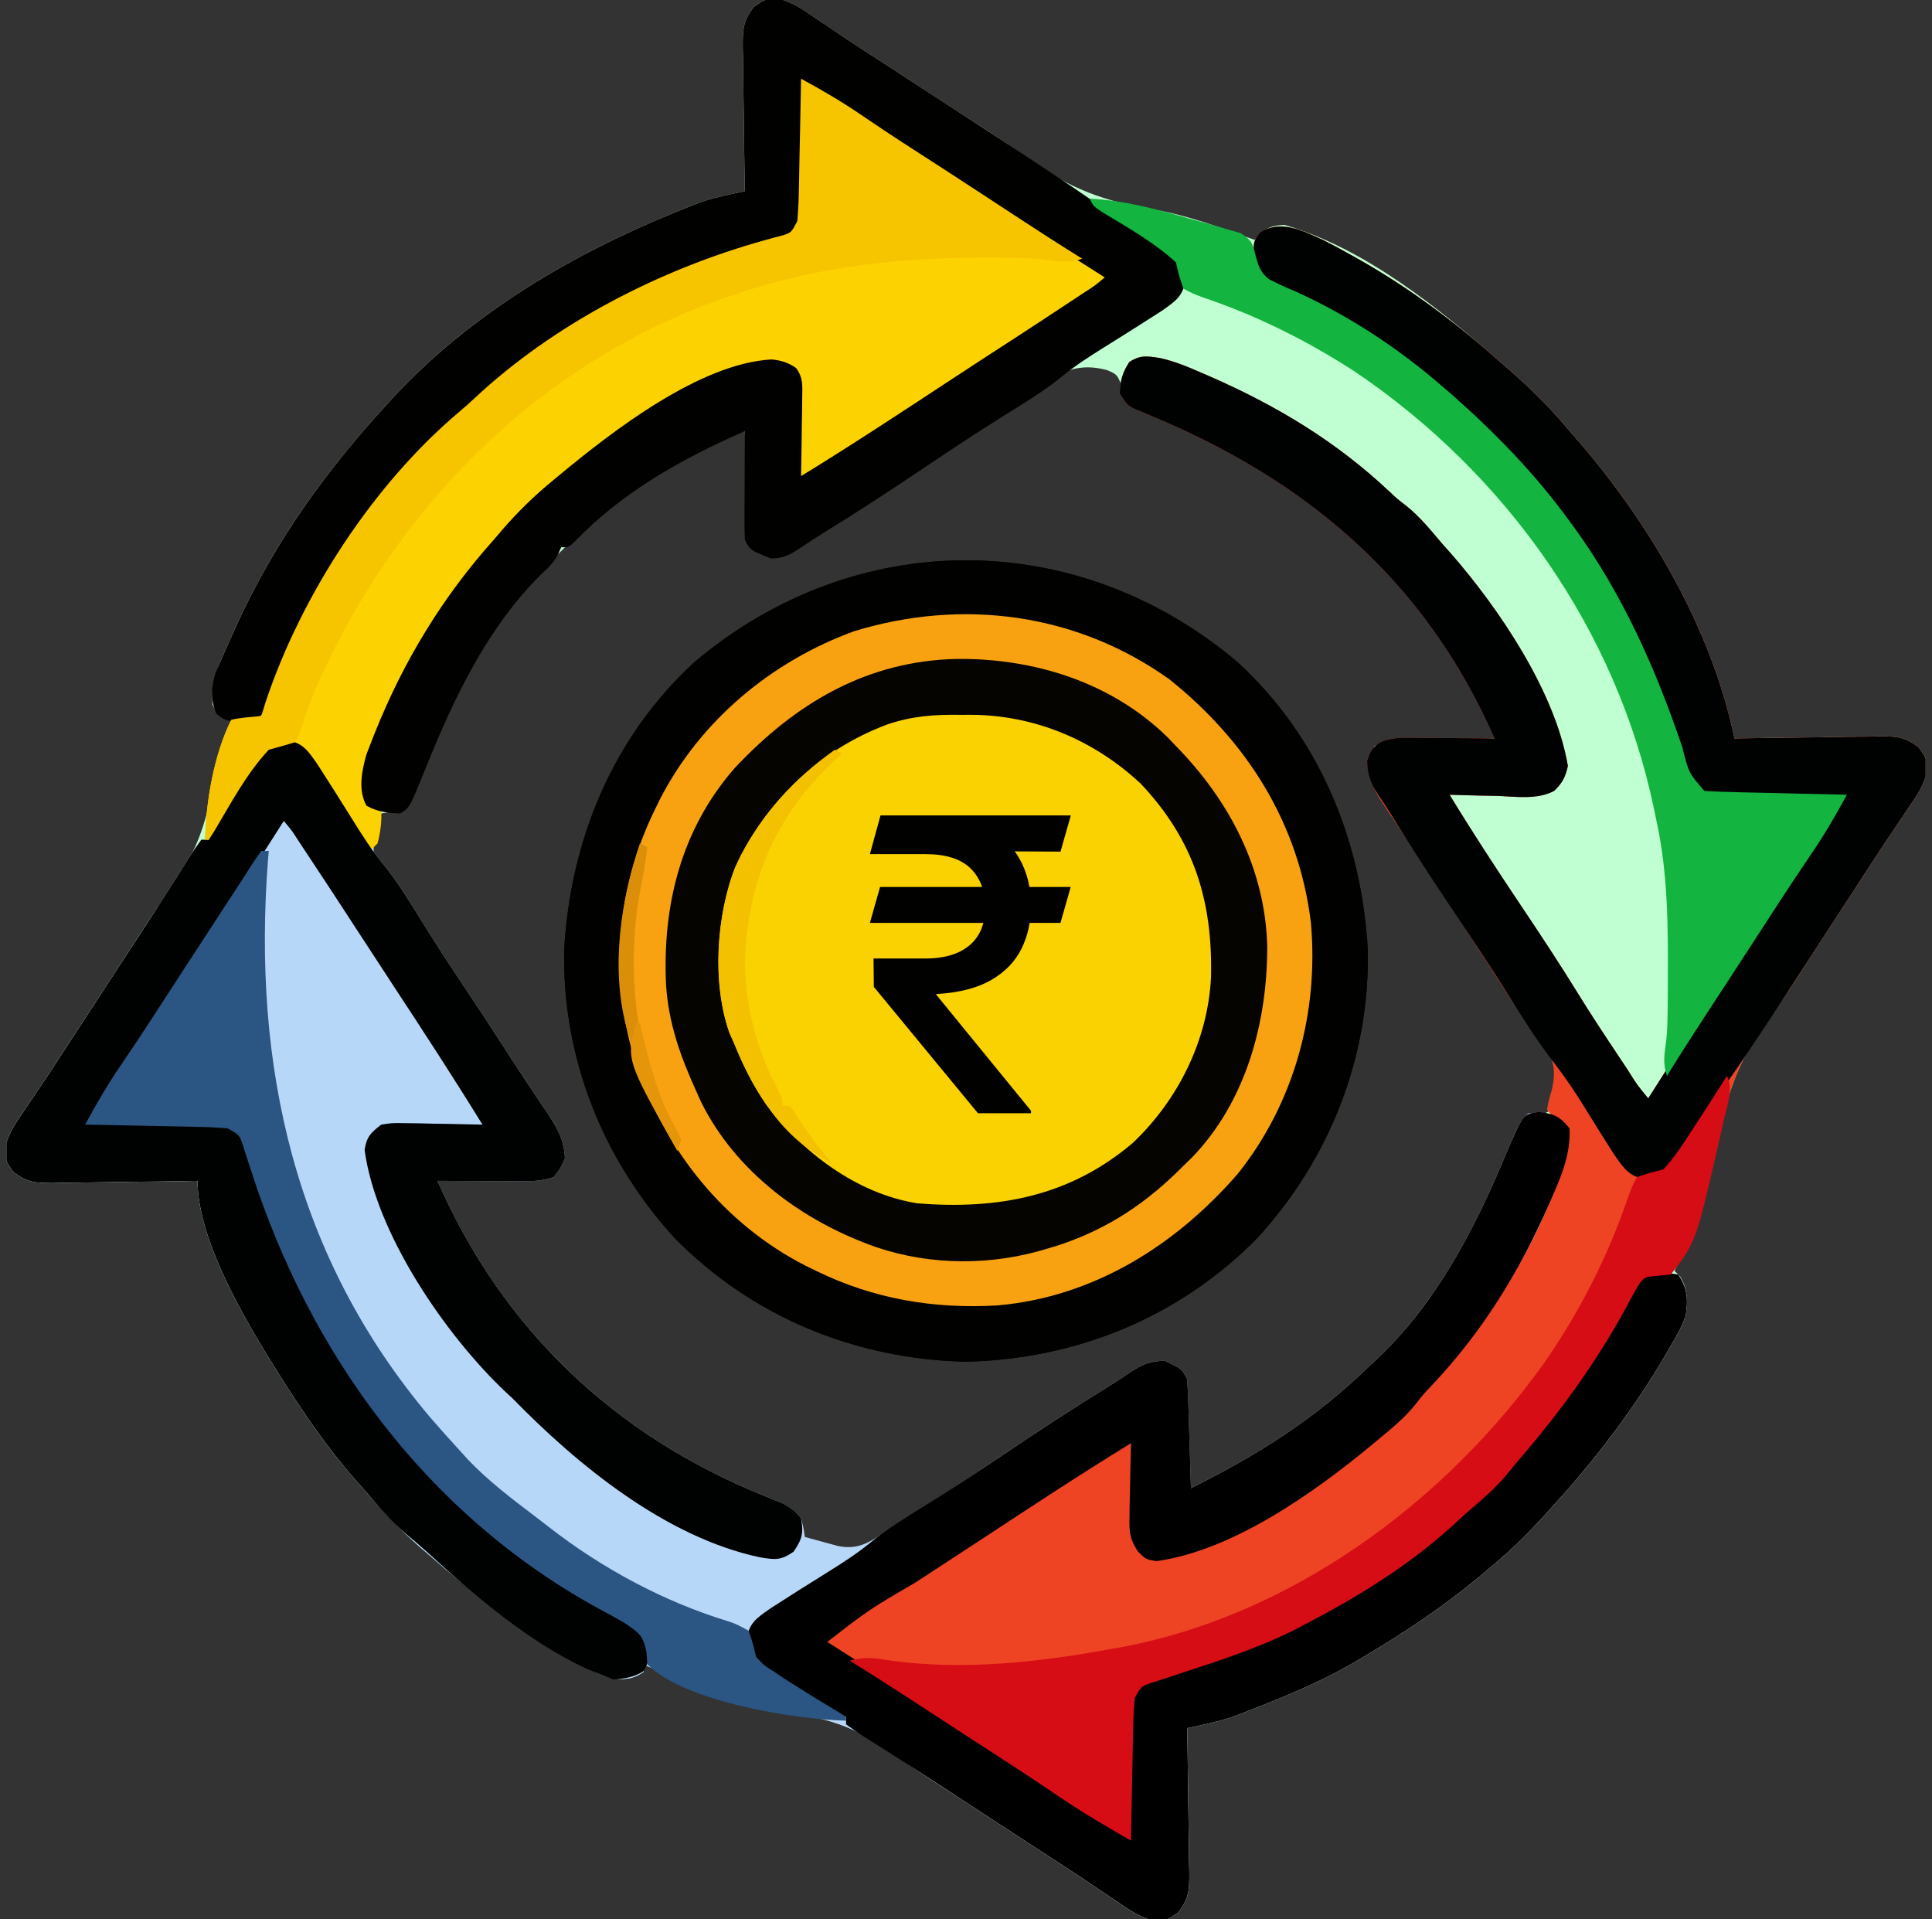
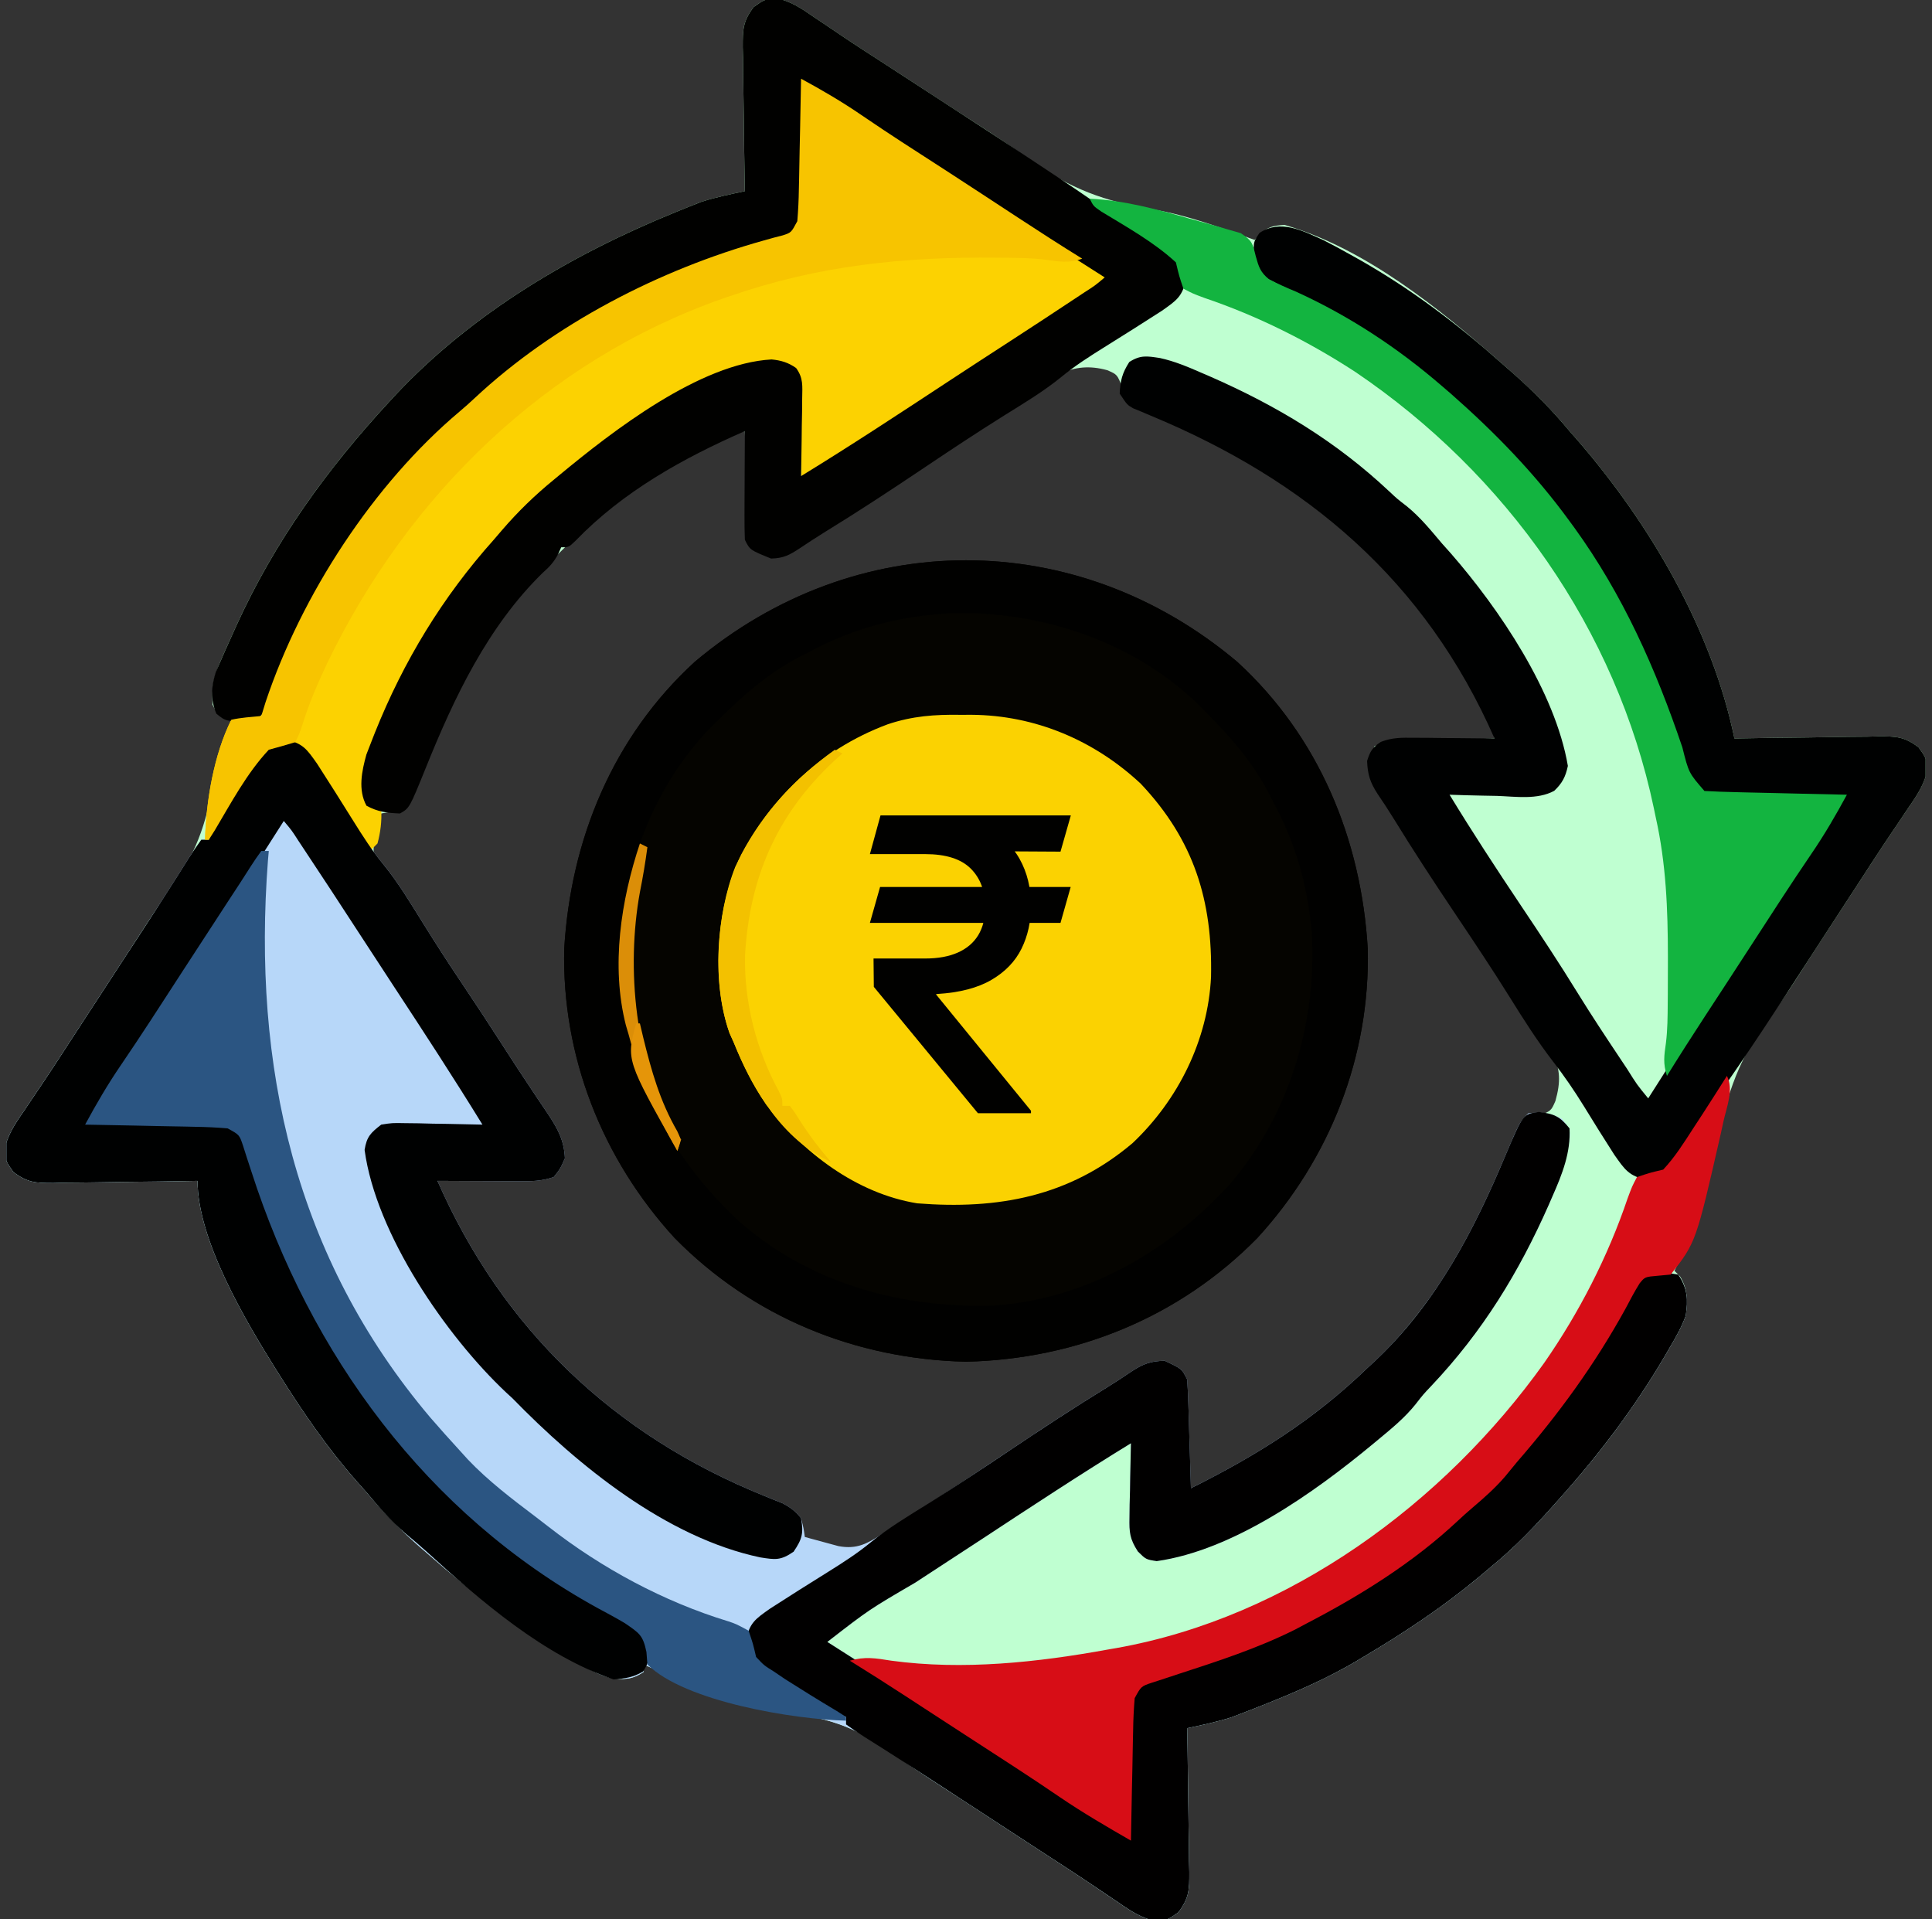
<svg xmlns="http://www.w3.org/2000/svg" width="151" height="150" viewBox="0 0 151 150" fill="none">
  <rect x="0" y="0" width="151" height="150" fill="#333333" stroke="none" />
  <g clip-path="url(#clip0_6843_5464)">
    <path d="M60.51 -0.177C61.779 0.065 62.62 0.644 63.671 1.373C64.116 1.672 64.562 1.971 65.007 2.269C65.239 2.426 65.47 2.583 65.709 2.745C66.875 3.531 68.057 4.291 69.237 5.054C69.732 5.375 70.228 5.697 70.722 6.019C70.975 6.184 71.228 6.348 71.488 6.518C72.59 7.235 73.69 7.952 74.79 8.671C75.361 9.043 75.933 9.413 76.505 9.782C77.861 10.658 79.195 11.546 80.497 12.499C83.638 14.755 86.331 15.742 90.138 16.371C92.873 16.833 95.457 17.81 98.058 18.75C98.189 18.61 98.32 18.47 98.455 18.326C99.105 17.712 99.512 17.633 100.402 17.578C106.738 19.43 112.52 24.125 117.394 28.418C117.541 28.546 117.688 28.675 117.839 28.807C119.585 30.338 121.186 31.906 122.667 33.691C122.883 33.936 123.098 34.181 123.32 34.433C128.97 40.962 133.797 49.214 135.558 57.715C135.806 57.71 135.806 57.71 136.06 57.705C137.785 57.672 139.51 57.65 141.235 57.634C141.879 57.627 142.523 57.617 143.166 57.604C144.092 57.586 145.017 57.578 145.943 57.572C146.374 57.56 146.374 57.56 146.814 57.549C148.188 57.548 148.823 57.556 149.949 58.404C150.499 59.18 150.499 59.18 150.674 60.014C150.442 61.24 149.862 62.11 149.163 63.116C148.865 63.559 148.568 64.003 148.271 64.446C148.111 64.683 147.95 64.92 147.784 65.164C146.878 66.509 146 67.872 145.116 69.232C144.74 69.809 144.363 70.386 143.986 70.962C143.282 72.042 142.579 73.122 141.878 74.203C141.64 74.571 141.64 74.571 141.396 74.946C141.081 75.433 140.767 75.921 140.455 76.41C139.717 77.559 138.965 78.674 138.127 79.754C135.654 83.014 134.815 86.217 133.974 90.194C133.574 92.074 133.042 93.866 132.39 95.672C132.305 95.909 132.22 96.146 132.132 96.39C131.761 97.398 131.362 98.36 130.87 99.316C131.015 99.461 131.16 99.606 131.31 99.756C131.92 100.773 131.911 101.687 131.749 102.832C131.429 103.715 130.983 104.498 130.504 105.304C130.373 105.531 130.242 105.758 130.108 105.992C127.806 109.909 125.101 113.507 122.081 116.894C121.944 117.05 121.807 117.205 121.666 117.365C120.05 119.188 118.407 120.919 116.515 122.461C116.206 122.721 115.898 122.982 115.589 123.242C112.748 125.609 109.732 127.608 106.554 129.492C106.273 129.66 106.273 129.66 105.987 129.831C103.646 131.209 101.204 132.265 98.68 133.264C98.398 133.376 98.116 133.488 97.825 133.603C97.552 133.708 97.279 133.813 96.998 133.921C96.637 134.06 96.637 134.06 96.269 134.201C95.124 134.568 93.961 134.813 92.784 135.058C92.788 135.224 92.791 135.39 92.794 135.56C92.827 137.285 92.849 139.01 92.865 140.736C92.872 141.38 92.882 142.023 92.895 142.667C92.913 143.593 92.921 144.518 92.927 145.444C92.935 145.731 92.943 146.018 92.95 146.314C92.951 147.689 92.944 148.324 92.095 149.45C91.32 150 91.32 150 90.485 150.175C89.259 149.942 88.389 149.363 87.383 148.663C86.939 148.365 86.494 148.067 86.05 147.769C85.813 147.609 85.576 147.448 85.331 147.282C84.006 146.39 82.662 145.524 81.322 144.653C80.747 144.278 80.171 143.903 79.596 143.527C79.308 143.339 79.019 143.15 78.721 142.956C78.136 142.574 77.55 142.192 76.965 141.809C76.676 141.621 76.387 141.432 76.09 141.238C75.804 141.051 75.518 140.864 75.223 140.672C74.653 140.3 74.082 139.93 73.51 139.561C72.247 138.744 70.998 137.921 69.781 137.037C67.447 135.37 65.501 134.471 62.659 134.032C60.381 133.669 58.254 132.998 56.072 132.257C55.735 132.143 55.397 132.029 55.05 131.912C53.439 131.358 51.857 130.779 50.304 130.078C50.304 130.271 50.304 130.465 50.304 130.664C49.407 131.274 48.735 131.294 47.678 131.121C46.491 130.795 45.474 130.141 44.426 129.51C44.182 129.366 43.938 129.221 43.686 129.072C40.054 126.89 36.785 124.372 33.605 121.582C33.335 121.349 33.066 121.115 32.788 120.875C31.269 119.539 29.921 118.15 28.624 116.601C28.387 116.335 28.15 116.068 27.906 115.794C25.626 113.212 23.719 110.431 21.886 107.519C21.774 107.342 21.662 107.165 21.546 106.983C19.169 103.182 15.441 96.89 15.441 92.285C15.275 92.288 15.11 92.292 14.939 92.295C13.214 92.327 11.489 92.349 9.763 92.365C9.12 92.373 8.476 92.383 7.832 92.396C6.907 92.413 5.981 92.422 5.055 92.428C4.768 92.436 4.481 92.443 4.185 92.451C2.81 92.452 2.175 92.444 1.049 91.596C0.499 90.82 0.499 90.82 0.324 89.986C0.557 88.76 1.137 87.89 1.836 86.883C2.134 86.439 2.432 85.995 2.73 85.55C2.891 85.313 3.051 85.076 3.217 84.832C4.11 83.506 4.976 82.163 5.846 80.823C6.221 80.247 6.597 79.672 6.972 79.097C7.161 78.808 7.349 78.519 7.543 78.222C7.925 77.636 8.308 77.051 8.69 76.465C8.878 76.177 9.067 75.888 9.261 75.59C9.448 75.304 9.635 75.018 9.827 74.723C10.199 74.153 10.569 73.583 10.938 73.011C11.755 71.748 12.578 70.499 13.462 69.281C15.513 66.408 16.258 63.898 16.787 60.427C17.046 58.983 17.555 57.617 18.077 56.25C17.89 56.165 17.703 56.081 17.51 55.993C16.906 55.664 16.906 55.664 16.613 55.078C16.524 53.79 16.699 52.899 17.215 51.721C17.345 51.422 17.475 51.123 17.609 50.814C17.752 50.499 17.894 50.184 18.041 49.859C18.187 49.533 18.333 49.207 18.483 48.871C21.456 42.344 25.54 36.676 30.4 31.421C30.566 31.241 30.732 31.061 30.902 30.876C36.905 24.468 44.702 19.873 52.776 16.589C53.015 16.491 53.254 16.393 53.501 16.293C53.733 16.201 53.964 16.109 54.203 16.015C54.405 15.935 54.607 15.854 54.815 15.772C55.93 15.414 57.069 15.182 58.214 14.941C58.211 14.776 58.208 14.61 58.204 14.44C58.172 12.714 58.15 10.989 58.134 9.264C58.126 8.62 58.116 7.977 58.104 7.333C58.086 6.407 58.078 5.482 58.071 4.556C58.063 4.269 58.056 3.981 58.048 3.685C58.048 2.311 58.055 1.676 58.904 0.55C59.679 -0 59.679 -0 60.51 -0.177ZM79.93 31.183C78.83 31.992 77.675 32.717 76.525 33.453C76.025 33.777 75.526 34.101 75.027 34.425C74.642 34.674 74.642 34.674 74.25 34.929C73.128 35.657 72.008 36.388 70.888 37.12C70.316 37.493 69.743 37.866 69.17 38.239C67.853 39.097 66.537 39.957 65.228 40.828C65.001 40.978 64.774 41.128 64.54 41.283C64.121 41.559 63.703 41.838 63.286 42.118C62.294 42.771 61.464 43.272 60.265 43.359C59.459 43.121 59.459 43.121 58.8 42.773C58.383 41.94 58.443 41.202 58.414 40.272C58.402 39.89 58.39 39.509 58.377 39.116C58.366 38.711 58.354 38.307 58.342 37.903C58.33 37.496 58.317 37.089 58.304 36.683C58.273 35.686 58.243 34.688 58.214 33.691C56.782 33.939 55.695 34.458 54.424 35.138C54.205 35.255 53.986 35.372 53.76 35.493C49.962 37.569 46.736 40.189 43.679 43.246C43.293 43.632 42.904 44.014 42.501 44.382C37.627 48.899 34.913 55.206 32.485 61.243C32.149 62.058 31.891 62.651 31.261 63.281C30.492 63.464 30.492 63.464 29.796 63.574C29.336 64.67 29.153 65.606 29.21 66.797C29.864 68.159 30.749 69.311 31.652 70.519C32.581 71.8 33.425 73.139 34.282 74.469C34.661 75.051 35.04 75.632 35.419 76.214C35.791 76.786 36.163 77.358 36.535 77.93C37.035 78.699 37.536 79.468 38.036 80.237C38.351 80.721 38.664 81.205 38.978 81.689C39.739 82.864 40.506 84.035 41.286 85.199C41.436 85.424 41.585 85.65 41.739 85.882C42.02 86.304 42.303 86.724 42.588 87.142C43.33 88.265 43.778 89.147 43.859 90.527C43.639 91.205 43.639 91.205 43.273 91.699C42.305 92.022 41.532 92.052 40.514 92.085C39.963 92.103 39.963 92.103 39.401 92.122C39.017 92.133 38.633 92.145 38.237 92.157C37.846 92.169 37.455 92.182 37.064 92.195C36.106 92.226 35.148 92.256 34.191 92.285C34.439 93.717 34.957 94.804 35.637 96.075C35.813 96.404 35.813 96.404 35.993 96.74C37.965 100.344 40.428 103.402 43.273 106.348C43.652 106.754 43.652 106.754 44.038 107.169C48.456 111.789 53.861 114.808 59.729 117.212C60.106 117.367 60.106 117.367 60.492 117.525C60.716 117.616 60.941 117.706 61.173 117.8C61.73 118.066 61.73 118.066 62.316 118.652C62.37 119.078 62.37 119.078 62.426 119.513C62.811 120.469 62.811 120.469 63.68 120.73C66.037 121.357 66.037 121.357 68.269 120.616C68.519 120.455 68.77 120.294 69.028 120.127C69.314 119.944 69.6 119.76 69.895 119.571C70.203 119.371 70.512 119.17 70.83 118.964C71.152 118.756 71.474 118.549 71.805 118.335C74.401 116.658 76.972 114.944 79.538 113.223C81.864 111.664 84.205 110.139 86.592 108.675C87.222 108.284 87.843 107.878 88.455 107.46C89.358 106.876 89.956 106.687 91.027 106.641C91.832 106.924 92.108 107.045 92.492 107.812C92.537 108.471 92.565 109.132 92.584 109.792C92.59 109.986 92.596 110.181 92.603 110.381C92.622 111.002 92.639 111.623 92.656 112.244C92.669 112.664 92.682 113.085 92.695 113.506C92.726 114.538 92.756 115.57 92.784 116.601C104.772 111.349 113.029 102.225 117.98 90.234C118.084 89.954 118.187 89.674 118.294 89.385C118.766 88.155 118.766 88.155 119.152 87.597C119.502 87.471 119.853 87.344 120.214 87.213C121.229 86.823 121.229 86.823 121.568 86.042C121.978 84.564 121.979 83.594 121.301 82.201C120.688 81.242 120.003 80.338 119.317 79.431C118.507 78.331 117.782 77.175 117.046 76.025C116.722 75.526 116.399 75.026 116.074 74.527C115.908 74.271 115.742 74.015 115.571 73.751C114.842 72.629 114.111 71.508 113.38 70.388C113.006 69.816 112.633 69.243 112.26 68.67C111.405 67.355 110.545 66.043 109.671 64.739C109.521 64.513 109.371 64.287 109.217 64.054C108.94 63.639 108.662 63.225 108.381 62.813C107.523 61.515 106.973 60.377 107.268 58.777C107.322 58.62 107.377 58.462 107.433 58.301C108.462 57.99 109.442 57.949 110.514 57.915C110.88 57.903 111.246 57.891 111.624 57.878C112.005 57.866 112.387 57.855 112.78 57.843C113.359 57.824 113.359 57.824 113.949 57.805C114.902 57.773 115.855 57.744 116.808 57.715C116.56 56.283 116.042 55.196 115.361 53.925C115.244 53.705 115.127 53.486 115.006 53.26C113.034 49.656 110.571 46.598 107.726 43.652C107.473 43.381 107.221 43.11 106.96 42.831C102.254 37.908 96.232 34.557 89.885 32.205C88.655 31.733 88.655 31.733 88.097 31.348C87.97 30.997 87.843 30.647 87.712 30.285C87.323 29.27 87.323 29.27 86.542 28.932C83.721 28.149 82.064 29.567 79.93 31.183Z" fill="#BFFFD1" />
    <path d="M96.703 51.727C103.101 57.591 106.396 65.609 106.901 74.152C107.094 82.552 103.937 90.568 98.27 96.752C92.187 102.945 84.12 106.223 75.5 106.421C66.88 106.223 58.812 102.945 52.729 96.752C47.062 90.568 43.906 82.552 44.098 74.152C44.603 65.609 47.898 57.591 54.296 51.727C66.855 41.141 84.144 41.141 96.703 51.727Z" fill="#050400" />
    <path d="M22.252 57.788C23.677 58.073 23.977 58.541 24.792 59.698C25.749 61.184 26.693 62.678 27.627 64.179C28.353 65.341 29.071 66.47 29.943 67.529C31.153 69.008 32.122 70.641 33.132 72.259C34.055 73.738 34.994 75.202 35.967 76.648C37.132 78.382 38.277 80.127 39.406 81.885C40.11 82.98 40.821 84.069 41.546 85.15C41.694 85.373 41.842 85.596 41.995 85.825C42.278 86.251 42.563 86.675 42.851 87.097C43.601 88.231 44.091 89.13 44.152 90.527C43.785 91.351 43.785 91.351 43.273 91.992C42.289 92.32 41.55 92.319 40.514 92.314C39.963 92.312 39.963 92.312 39.401 92.311C39.017 92.308 38.633 92.306 38.237 92.303C37.846 92.302 37.455 92.301 37.064 92.299C36.106 92.296 35.148 92.291 34.191 92.285C39.274 103.885 48.007 112.165 59.703 116.893C59.954 116.995 60.205 117.098 60.463 117.204C60.686 117.293 60.91 117.382 61.14 117.473C61.772 117.795 62.159 118.106 62.609 118.652C62.81 119.44 62.81 119.44 62.902 120.117C63.462 120.273 64.024 120.425 64.586 120.575C64.899 120.66 65.212 120.745 65.534 120.832C67.002 121.104 67.799 120.626 69.028 119.835C69.314 119.651 69.6 119.468 69.895 119.278C70.358 118.978 70.358 118.978 70.83 118.671C71.152 118.463 71.474 118.256 71.805 118.042C74.401 116.366 76.972 114.651 79.538 112.93C81.864 111.371 84.205 109.846 86.592 108.382C87.222 107.992 87.844 107.586 88.456 107.168C89.368 106.576 89.942 106.371 91.027 106.348C92.364 106.972 92.364 106.972 92.784 107.812C92.83 108.45 92.858 109.089 92.877 109.728C92.889 110.11 92.902 110.491 92.914 110.884C92.926 111.288 92.938 111.693 92.949 112.097C92.962 112.504 92.975 112.91 92.988 113.317C93.019 114.314 93.049 115.311 93.077 116.309C98.267 113.719 102.676 110.959 106.847 106.934C107.097 106.702 107.346 106.471 107.603 106.233C112.286 101.779 115.224 96.128 117.687 90.234C118.774 87.682 118.774 87.682 119.445 87.012C120.514 86.869 121.09 86.957 122.063 87.433C122.667 88.184 122.667 88.184 122.698 88.741C122.498 90.447 122.043 91.89 121.349 93.457C121.192 93.817 121.192 93.817 121.033 94.184C118.698 99.465 115.861 104.084 111.884 108.291C111.229 108.981 111.229 108.981 110.634 109.749C109.778 110.811 108.774 111.633 107.726 112.5C107.581 112.62 107.437 112.741 107.288 112.864C102.706 116.657 96.385 121.16 90.404 122.004C89.562 121.875 89.562 121.875 88.93 121.248C88.296 120.265 88.253 119.759 88.275 118.601C88.281 118.092 88.281 118.092 88.287 117.574C88.302 117.047 88.302 117.047 88.317 116.51C88.322 116.153 88.327 115.797 88.333 115.429C88.347 114.55 88.366 113.672 88.39 112.793C84.477 115.19 80.648 117.713 76.815 120.233C75.055 121.389 73.291 122.539 71.526 123.688C67.921 125.793 67.921 125.793 64.659 128.32C64.84 128.435 65.02 128.549 65.206 128.667C68.866 130.99 72.504 133.34 76.104 135.754C78.54 137.388 80.986 138.998 83.491 140.527C85.055 141.491 86.572 142.53 88.097 143.555C88.098 143.234 88.099 142.913 88.101 142.583C88.107 141.39 88.123 140.197 88.142 139.004C88.148 138.488 88.153 137.972 88.154 137.457C88.157 136.714 88.169 135.972 88.183 135.229C88.182 135 88.18 134.77 88.179 134.534C88.211 133.343 88.294 132.842 89.033 131.863C89.866 131.242 90.499 130.934 91.491 130.643C91.968 130.497 91.968 130.497 92.454 130.348C92.793 130.247 93.131 130.146 93.48 130.042C102.006 127.337 110.038 122.866 116.222 116.309C116.71 115.82 117.199 115.332 117.687 114.844C121.259 111.209 124.082 107.164 126.494 102.682C127.794 100.342 127.794 100.342 128.527 99.609C129.111 99.55 129.111 99.55 129.827 99.536C130.18 99.525 130.18 99.525 130.54 99.513C130.848 99.561 130.848 99.561 131.163 99.609C131.895 100.707 131.94 101.561 131.749 102.832C131.428 103.714 130.983 104.498 130.504 105.304C130.373 105.531 130.242 105.758 130.108 105.992C127.806 109.909 125.101 113.507 122.081 116.895C121.944 117.05 121.807 117.205 121.666 117.365C120.05 119.188 118.407 120.92 116.515 122.461C116.206 122.721 115.898 122.982 115.589 123.243C112.748 125.609 109.732 127.608 106.554 129.492C106.273 129.66 106.273 129.66 105.987 129.831C103.646 131.209 101.204 132.265 98.68 133.264C98.398 133.376 98.116 133.488 97.825 133.603C97.552 133.708 97.279 133.813 96.998 133.921C96.637 134.06 96.637 134.06 96.269 134.201C95.124 134.568 93.961 134.813 92.784 135.059C92.788 135.224 92.791 135.39 92.794 135.56C92.827 137.285 92.849 139.011 92.865 140.736C92.872 141.38 92.882 142.023 92.895 142.667C92.913 143.593 92.921 144.518 92.927 145.444C92.935 145.731 92.943 146.019 92.95 146.314C92.951 147.689 92.944 148.324 92.095 149.45C91.32 150 91.32 150 90.485 150.175C89.259 149.943 88.389 149.363 87.383 148.663C86.939 148.365 86.494 148.067 86.05 147.77C85.813 147.609 85.576 147.448 85.331 147.282C84.006 146.39 82.662 145.524 81.322 144.653C80.747 144.278 80.171 143.903 79.596 143.527C79.308 143.339 79.019 143.15 78.721 142.956C78.136 142.574 77.55 142.192 76.965 141.809C76.676 141.621 76.387 141.433 76.09 141.238C75.804 141.051 75.518 140.865 75.223 140.672C74.653 140.301 74.082 139.93 73.51 139.561C72.247 138.744 70.998 137.921 69.781 137.037C67.447 135.37 65.501 134.472 62.659 134.032C60.381 133.67 58.254 132.998 56.072 132.257C55.735 132.143 55.397 132.029 55.05 131.912C53.439 131.358 51.857 130.779 50.304 130.078C50.304 130.271 50.304 130.465 50.304 130.664C49.407 131.274 48.735 131.294 47.678 131.121C46.491 130.795 45.474 130.141 44.426 129.51C44.182 129.366 43.938 129.221 43.686 129.072C40.054 126.89 36.785 124.372 33.605 121.582C33.335 121.349 33.066 121.115 32.788 120.875C31.269 119.539 29.921 118.15 28.624 116.602C28.387 116.335 28.15 116.068 27.906 115.794C25.626 113.212 23.719 110.431 21.886 107.52C21.774 107.343 21.662 107.165 21.546 106.983C19.169 103.183 15.441 96.89 15.441 92.285C15.275 92.288 15.11 92.292 14.939 92.295C13.214 92.327 11.489 92.35 9.763 92.366C9.12 92.373 8.476 92.383 7.832 92.396C6.907 92.413 5.981 92.422 5.055 92.428C4.768 92.436 4.481 92.443 4.185 92.451C2.81 92.452 2.175 92.444 1.049 91.596C0.499 90.82 0.499 90.82 0.324 89.986C0.557 88.76 1.137 87.89 1.836 86.883C2.134 86.439 2.432 85.995 2.73 85.55C2.891 85.313 3.051 85.076 3.217 84.832C4.11 83.506 4.976 82.163 5.846 80.823C6.221 80.247 6.597 79.672 6.972 79.097C7.161 78.808 7.349 78.52 7.543 78.222C7.925 77.636 8.308 77.051 8.69 76.465C9.069 75.884 9.448 75.303 9.827 74.722C10.197 74.156 10.567 73.59 10.937 73.024C11.793 71.713 12.645 70.399 13.483 69.075C13.632 68.841 13.781 68.607 13.934 68.365C14.211 67.929 14.487 67.491 14.76 67.053C15.069 66.567 15.399 66.094 15.734 65.625C15.927 65.625 16.12 65.625 16.32 65.625C16.4 65.409 16.48 65.194 16.563 64.972C16.885 64.21 17.243 63.581 17.701 62.894C17.854 62.665 18.006 62.436 18.164 62.2C18.323 61.965 18.481 61.729 18.645 61.487C18.803 61.249 18.96 61.012 19.123 60.767C20.912 58.097 20.912 58.097 22.252 57.788Z" fill="#B7D7F9" />
-     <path d="M103.453 18.776C104.162 19.136 104.856 19.514 105.548 19.904C105.8 20.044 106.051 20.185 106.311 20.33C110.322 22.613 113.949 25.359 117.395 28.418C117.685 28.672 117.975 28.926 118.273 29.188C119.864 30.603 121.31 32.055 122.668 33.691C122.991 34.059 122.991 34.059 123.32 34.433C128.97 40.962 133.798 49.214 135.559 57.715C135.724 57.712 135.89 57.708 136.06 57.705C137.786 57.673 139.511 57.651 141.236 57.634C141.88 57.627 142.523 57.617 143.167 57.604C144.093 57.587 145.018 57.578 145.944 57.572C146.375 57.56 146.375 57.56 146.814 57.549C148.189 57.548 148.824 57.556 149.95 58.404C150.5 59.18 150.5 59.18 150.675 60.014C150.443 61.24 149.863 62.11 149.163 63.117C148.866 63.56 148.569 64.003 148.272 64.446C148.111 64.683 147.951 64.92 147.785 65.164C146.879 66.509 146 67.872 145.117 69.232C144.74 69.809 144.364 70.386 143.987 70.963C143.283 72.042 142.58 73.122 141.879 74.204C141.64 74.571 141.64 74.571 141.397 74.946C141.082 75.433 140.768 75.921 140.456 76.41C139.718 77.559 138.966 78.675 138.128 79.754C135.654 83.015 134.816 86.218 133.974 90.195C133.575 92.066 133.053 93.854 132.409 95.654C132.327 95.889 132.244 96.123 132.159 96.364C131.738 97.513 131.323 98.627 130.578 99.609C130.252 99.64 129.926 99.67 129.589 99.701C128.563 99.789 128.563 99.789 128.151 100.294C127.755 100.93 127.408 101.581 127.062 102.246C124.648 106.635 121.847 110.478 118.566 114.258C118.255 114.636 117.944 115.015 117.633 115.393C116.856 116.296 115.989 117.064 115.081 117.833C114.681 118.175 114.288 118.526 113.904 118.886C110.433 122.129 106.36 124.671 102.16 126.855C101.84 127.025 101.519 127.195 101.189 127.37C98.277 128.821 95.207 129.82 92.119 130.821C91.76 130.94 91.401 131.059 91.031 131.181C90.706 131.286 90.381 131.392 90.046 131.5C89.186 131.789 89.186 131.789 88.684 132.715C88.613 133.563 88.574 134.386 88.562 135.236C88.557 135.482 88.551 135.728 88.545 135.981C88.528 136.766 88.514 137.551 88.501 138.336C88.489 138.869 88.478 139.401 88.466 139.933C88.438 141.238 88.413 142.543 88.391 143.848C86.5 142.76 84.628 141.669 82.824 140.442C82.45 140.189 82.076 139.937 81.702 139.685C81.407 139.487 81.407 139.487 81.107 139.285C79.959 138.519 78.8 137.769 77.642 137.018C77.396 136.858 77.15 136.698 76.897 136.534C76.138 136.042 75.38 135.55 74.621 135.059C71.188 132.834 67.764 130.6 64.367 128.32C65.391 127.481 66.44 126.718 67.541 125.983C67.701 125.876 67.862 125.768 68.028 125.658C68.547 125.312 69.066 124.967 69.586 124.622C69.763 124.503 69.941 124.385 70.124 124.263C72.347 122.784 74.582 121.326 76.856 119.925C78.125 119.142 79.371 118.33 80.609 117.499C82.251 116.397 83.897 115.303 85.552 114.221C85.876 114.008 85.876 114.008 86.206 113.79C87.737 112.793 87.737 112.793 88.391 112.793C88.395 113.018 88.399 113.242 88.404 113.474C88.425 114.492 88.454 115.51 88.482 116.528C88.489 116.882 88.495 117.235 88.502 117.6C88.513 117.939 88.523 118.279 88.534 118.629C88.541 118.942 88.549 119.255 88.557 119.578C88.698 120.504 88.908 120.92 89.562 121.582C91.164 121.862 92.554 121.208 94.012 120.612C94.395 120.456 94.395 120.456 94.786 120.297C99.91 118.147 104.465 115.118 108.531 111.341C108.989 110.926 109.462 110.529 109.947 110.146C111.007 109.286 111.835 108.272 112.707 107.227C112.979 106.905 112.979 106.905 113.256 106.578C117.273 101.71 121.485 95.279 122.54 88.953C122.442 88.105 122.442 88.105 121.606 87.561C121.376 87.283 121.147 87.005 120.91 86.719C121.046 86 121.046 86 121.295 85.144C121.6 83.704 121.495 82.932 120.686 81.686C120.144 80.925 119.588 80.176 119.024 79.431C118.215 78.331 117.49 77.175 116.754 76.025C116.43 75.526 116.106 75.026 115.782 74.527C115.533 74.143 115.533 74.143 115.278 73.751C114.55 72.629 113.819 71.509 113.087 70.388C112.714 69.816 112.341 69.243 111.968 68.67C111.112 67.355 110.253 66.043 109.379 64.739C109.229 64.513 109.079 64.287 108.924 64.055C108.648 63.639 108.37 63.225 108.089 62.813C107.356 61.705 106.933 60.834 106.848 59.473C107.078 58.718 107.265 58.411 107.924 57.979C108.818 57.632 109.557 57.649 110.514 57.658C111.064 57.66 111.064 57.66 111.624 57.663C112.006 57.668 112.387 57.673 112.78 57.678C113.166 57.681 113.552 57.684 113.95 57.686C114.903 57.693 115.856 57.703 116.809 57.715C111.401 45.374 102.131 37.532 89.875 32.457C89.639 32.356 89.403 32.256 89.16 32.153C88.964 32.073 88.768 31.993 88.567 31.911C88.098 31.641 88.098 31.641 87.512 30.762C87.555 29.75 87.715 29.144 88.263 28.29C89.14 27.727 89.656 27.83 90.661 27.981C91.812 28.233 92.862 28.679 93.939 29.15C94.301 29.307 94.301 29.307 94.67 29.466C99.845 31.742 104.425 34.504 108.562 38.387C109.198 38.985 109.198 38.985 109.946 39.561C111.007 40.421 111.827 41.441 112.707 42.48C112.928 42.727 113.149 42.974 113.377 43.229C117.183 47.585 121.556 54.065 122.54 59.857C122.362 60.706 122.104 61.203 121.475 61.804C120.15 62.52 118.47 62.252 117.01 62.201C116.653 62.194 116.297 62.188 115.929 62.181C115.05 62.164 114.172 62.14 113.293 62.109C115.078 65.038 116.95 67.904 118.859 70.752C120.395 73.042 121.914 75.338 123.358 77.688C124.415 79.399 125.526 81.072 126.641 82.745C126.914 83.155 126.914 83.155 127.193 83.573C127.936 84.762 127.936 84.762 128.82 85.84C129.01 85.542 129.01 85.542 129.204 85.237C133.473 78.539 133.473 78.539 135.41 75.657C136.407 74.173 137.379 72.674 138.348 71.172C139.579 69.264 140.818 67.362 142.059 65.46C142.354 65.007 142.354 65.007 142.656 64.545C143.122 63.831 143.588 63.117 144.055 62.402C143.732 62.398 143.41 62.394 143.078 62.389C141.881 62.372 140.685 62.35 139.488 62.325C138.97 62.316 138.452 62.307 137.935 62.301C137.19 62.291 136.445 62.276 135.701 62.259C135.469 62.257 135.238 62.256 135 62.254C134.077 62.229 133.343 62.173 132.51 61.759C131.916 61.087 131.719 60.511 131.465 59.651C131.367 59.332 131.268 59.012 131.167 58.683C131.063 58.339 130.959 57.996 130.853 57.642C128.433 50.042 124.798 43.142 119.445 37.207C119.115 36.817 118.786 36.426 118.457 36.035C113.183 30.102 106.942 25.78 99.88 22.212C98.381 21.447 98.381 21.447 98.059 20.801C97.924 18.943 97.924 18.943 98.443 18.201C100.081 17.109 101.815 18.037 103.453 18.776Z" fill="#EE4423" />
    <path d="M75.078 55.865C75.364 55.865 75.65 55.864 75.945 55.863C80.908 55.899 85.525 57.854 89.159 61.249C93.318 65.654 94.779 70.381 94.651 76.353C94.41 81.283 92.087 85.961 88.517 89.338C83.57 93.523 77.999 94.542 71.691 94.043C66.936 93.271 62.741 90.076 59.88 86.316C58.812 84.779 58.032 83.178 57.335 81.445C57.232 81.215 57.128 80.985 57.022 80.747C55.649 76.883 55.98 71.508 57.469 67.741C59.931 62.599 64.005 58.604 69.384 56.604C71.308 55.958 73.059 55.832 75.078 55.865Z" fill="#FBD201" />
    <path d="M83.682 69.318L82.886 72.125H67.989L68.784 69.318H83.682ZM76.432 87L68.296 77.125L68.273 74.909H72.307C73.314 74.909 74.167 74.754 74.864 74.443C75.561 74.133 76.091 73.682 76.454 73.091C76.818 72.492 77 71.765 77 70.909C77 69.636 76.621 68.625 75.864 67.875C75.106 67.125 73.921 66.75 72.307 66.75H67.989L68.818 63.727H72.307C74.186 63.727 75.735 64.026 76.954 64.625C78.174 65.224 79.083 66.053 79.682 67.114C80.28 68.174 80.579 69.398 80.579 70.784C80.579 72.019 80.333 73.136 79.841 74.136C79.349 75.136 78.564 75.951 77.489 76.579C76.413 77.208 75 77.576 73.25 77.682L73.148 77.704L80.579 86.807V87H76.432ZM83.693 63.727L82.886 66.557L70.977 66.489L71.784 63.727H83.693Z" fill="#010100" />
    <path d="M62.609 6.152C64.224 7.025 65.782 7.937 67.297 8.972C67.682 9.232 68.068 9.492 68.454 9.752C68.65 9.884 68.847 10.016 69.049 10.152C70.003 10.789 70.966 11.409 71.929 12.03C76.856 15.207 81.766 18.411 86.633 21.68C85.531 22.589 84.382 23.402 83.19 24.188C82.999 24.315 82.807 24.443 82.609 24.574C80.805 25.767 78.989 26.94 77.172 28.112C75.604 29.125 74.041 30.145 72.479 31.165C72.196 31.349 71.914 31.533 71.623 31.722C70.194 32.654 68.767 33.587 67.343 34.526C67.073 34.703 66.803 34.88 66.525 35.063C66.012 35.399 65.499 35.737 64.988 36.076C64.76 36.225 64.532 36.375 64.297 36.528C64.098 36.66 63.898 36.792 63.693 36.927C63.195 37.207 63.195 37.207 62.609 37.207C62.607 36.972 62.604 36.737 62.601 36.495C62.585 35.432 62.561 34.37 62.536 33.307C62.532 32.937 62.528 32.567 62.523 32.186C62.514 31.832 62.505 31.478 62.495 31.113C62.489 30.786 62.483 30.459 62.476 30.123C62.389 29.273 62.389 29.273 61.787 28.742C60.598 28.142 59.382 28.527 58.17 28.911C57.498 29.161 56.841 29.433 56.182 29.718C55.942 29.821 55.701 29.924 55.453 30.03C50.617 32.162 46.339 35.073 42.463 38.659C41.911 39.164 41.348 39.633 40.765 40.1C39.354 41.303 38.258 42.784 37.121 44.238C36.913 44.494 36.705 44.749 36.49 45.012C33.58 48.697 31.275 52.848 29.577 57.221C29.479 57.47 29.381 57.72 29.279 57.977C28.716 59.512 28.469 60.766 28.625 62.402C28.824 62.541 29.024 62.68 29.229 62.824C29.417 62.974 29.604 63.126 29.797 63.281C29.846 64.187 29.74 65.043 29.504 65.918C29.311 66.111 29.117 66.305 28.918 66.504C28.61 66.042 28.303 65.581 27.995 65.119C27.73 64.722 27.465 64.325 27.2 63.928C26.56 62.968 25.92 62.007 25.282 61.045C24.97 60.575 24.97 60.575 24.652 60.095C24.464 59.812 24.276 59.529 24.083 59.237C23.508 58.343 23.508 58.343 22.436 58.118C21.188 58.319 21.076 58.395 20.33 59.326C19.245 60.866 18.261 62.481 17.284 64.091C16.97 64.607 16.646 65.117 16.32 65.625C16.224 65.625 16.127 65.625 16.027 65.625C16.102 62.618 16.718 58.97 18.078 56.25C18.854 56.076 19.628 56.033 20.422 55.957C20.534 55.594 20.646 55.231 20.762 54.857C23.551 46.518 29.173 37.83 35.95 32.136C36.34 31.806 36.721 31.467 37.093 31.118C43.312 25.304 51.542 21.069 59.703 18.791C59.967 18.717 60.231 18.643 60.504 18.567C60.729 18.509 60.955 18.451 61.187 18.391C61.839 18.178 61.839 18.178 62.316 17.285C62.387 16.436 62.426 15.614 62.438 14.764C62.443 14.518 62.449 14.272 62.455 14.019C62.472 13.234 62.486 12.449 62.499 11.664C62.511 11.132 62.522 10.599 62.534 10.067C62.562 8.762 62.587 7.457 62.609 6.152Z" fill="#FCD201" />
    <path d="M60.512 -0.177C61.781 0.065 62.623 0.644 63.673 1.373C64.119 1.672 64.564 1.971 65.01 2.269C65.242 2.426 65.473 2.583 65.712 2.745C66.877 3.531 68.059 4.291 69.24 5.054C69.735 5.376 70.231 5.698 70.726 6.021C71.516 6.535 72.307 7.049 73.097 7.563C76.184 9.569 79.267 11.583 82.332 13.623C82.575 13.784 82.817 13.946 83.067 14.112C84.535 15.092 85.985 16.095 87.428 17.11C88.557 17.897 89.711 18.644 90.863 19.395C92.421 20.486 92.421 20.486 92.714 21.753C92.429 23.177 91.961 23.477 90.804 24.292C89.318 25.25 87.823 26.194 86.323 27.128C85.161 27.853 84.032 28.572 82.973 29.443C81.567 30.589 80.028 31.51 78.491 32.467C76.324 33.821 74.199 35.234 72.078 36.658C69.548 38.355 67.006 40.025 64.409 41.617C63.776 42.01 63.152 42.416 62.535 42.832C61.71 43.374 61.251 43.628 60.267 43.652C58.616 42.985 58.616 42.985 58.217 42.187C58.192 41.549 58.185 40.91 58.188 40.272C58.189 39.89 58.19 39.509 58.191 39.116C58.193 38.711 58.196 38.307 58.198 37.903C58.2 37.496 58.201 37.089 58.202 36.683C58.206 35.686 58.211 34.688 58.217 33.691C53.381 35.81 48.685 38.42 44.982 42.263C44.447 42.773 44.447 42.773 43.861 42.773C43.782 42.95 43.703 43.126 43.622 43.308C43.272 43.951 42.957 44.288 42.415 44.769C38.117 48.969 35.48 54.539 33.27 60.031C32.007 63.149 32.007 63.149 31.264 63.574C30.274 63.539 29.519 63.449 28.645 62.97C27.966 61.731 28.276 60.267 28.636 58.969C28.775 58.598 28.918 58.229 29.066 57.861C29.145 57.66 29.224 57.459 29.305 57.252C31.544 51.667 34.578 46.667 38.588 42.187C38.906 41.816 38.906 41.816 39.23 41.438C40.48 39.987 41.793 38.711 43.275 37.5C43.418 37.381 43.561 37.263 43.708 37.141C47.883 33.684 54.687 28.401 60.303 28.091C61.044 28.161 61.611 28.332 62.221 28.761C62.792 29.545 62.711 30.152 62.697 31.113C62.694 31.467 62.691 31.821 62.688 32.186C62.681 32.556 62.674 32.926 62.666 33.307C62.662 33.68 62.658 34.053 62.654 34.438C62.644 35.361 62.629 36.284 62.611 37.207C66.543 34.798 70.39 32.262 74.243 29.729C75.818 28.694 77.399 27.667 78.981 26.642C80.726 25.509 82.467 24.37 84.199 23.218C84.384 23.095 84.569 22.972 84.76 22.846C85.591 22.314 85.591 22.314 86.342 21.68C86.143 21.553 85.944 21.426 85.739 21.296C79.043 17.028 79.043 17.028 76.223 15.132C74.014 13.649 71.778 12.208 69.545 10.761C68.185 9.879 66.827 8.995 65.468 8.111C64.972 7.789 64.476 7.467 63.98 7.144C63.621 6.911 63.263 6.678 62.904 6.445C62.9 6.767 62.896 7.09 62.891 7.422C62.874 8.619 62.852 9.815 62.827 11.012C62.818 11.53 62.809 12.048 62.803 12.565C62.793 13.31 62.778 14.055 62.761 14.799C62.759 15.03 62.757 15.261 62.755 15.5C62.731 16.424 62.675 17.157 62.26 17.991C61.593 18.581 61.028 18.775 60.174 19.025C59.699 19.17 59.699 19.17 59.214 19.319C58.873 19.421 58.532 19.523 58.18 19.629C55.311 20.536 52.577 21.576 49.867 22.888C49.576 23.028 49.285 23.168 48.985 23.313C43.759 25.901 38.808 29.471 34.779 33.691C33.314 35.156 33.314 35.156 32.853 35.601C31.648 36.777 30.582 37.997 29.579 39.349C29.429 39.551 29.28 39.753 29.125 39.961C25.918 44.355 23.404 49.077 21.273 54.078C21.171 54.317 21.068 54.556 20.963 54.802C20.873 55.017 20.783 55.232 20.69 55.454C20.424 55.957 20.424 55.957 19.838 56.25C17.703 56.419 17.703 56.419 16.908 55.774C16.437 54.656 16.503 53.676 16.864 52.527C17.039 52.128 17.039 52.128 17.217 51.721C17.348 51.422 17.478 51.123 17.612 50.814C17.754 50.499 17.897 50.184 18.043 49.859C18.189 49.533 18.335 49.207 18.486 48.871C21.459 42.344 25.543 36.676 30.403 31.421C30.569 31.241 30.734 31.061 30.905 30.876C36.908 24.468 44.705 19.873 52.779 16.589C53.018 16.491 53.257 16.393 53.503 16.293C53.735 16.201 53.967 16.109 54.206 16.015C54.407 15.935 54.609 15.854 54.817 15.772C55.932 15.414 57.072 15.182 58.217 14.941C58.214 14.776 58.21 14.61 58.207 14.44C58.174 12.714 58.152 10.989 58.136 9.264C58.129 8.62 58.119 7.977 58.106 7.333C58.088 6.407 58.08 5.482 58.074 4.556C58.066 4.269 58.059 3.981 58.051 3.685C58.05 2.311 58.057 1.676 58.906 0.55C59.682 -0 59.682 -0 60.512 -0.177Z" fill="#010100" />
    <path d="M103.453 18.776C104.162 19.136 104.856 19.514 105.548 19.904C105.8 20.044 106.051 20.185 106.311 20.33C110.322 22.613 113.949 25.359 117.395 28.418C117.685 28.672 117.975 28.926 118.273 29.188C119.864 30.603 121.31 32.055 122.668 33.691C122.883 33.936 123.098 34.181 123.32 34.433C128.97 40.962 133.798 49.214 135.559 57.715C135.724 57.712 135.89 57.708 136.06 57.705C137.786 57.673 139.511 57.651 141.236 57.634C141.88 57.627 142.523 57.617 143.167 57.604C144.093 57.587 145.018 57.578 145.944 57.572C146.375 57.56 146.375 57.56 146.814 57.549C148.189 57.548 148.824 57.556 149.95 58.404C150.5 59.18 150.5 59.18 150.675 60.014C150.443 61.24 149.863 62.11 149.163 63.117C148.866 63.56 148.569 64.003 148.272 64.446C148.111 64.683 147.951 64.92 147.785 65.164C146.879 66.509 146 67.872 145.117 69.232C144.74 69.809 144.364 70.386 143.987 70.963C143.121 72.289 142.259 73.618 141.397 74.948C138.994 78.654 136.589 82.361 134.032 85.963C133.601 86.584 133.18 87.21 132.764 87.84C132.633 88.039 132.502 88.237 132.366 88.442C132.108 88.835 131.849 89.229 131.592 89.623C130.092 91.902 130.092 91.902 128.747 92.212C127.309 91.924 126.989 91.408 126.166 90.24C125.359 88.985 124.569 87.719 123.79 86.447C123.043 85.237 122.259 84.09 121.386 82.965C120.148 81.354 119.075 79.669 118.004 77.944C116.66 75.792 115.256 73.683 113.842 71.576C112.145 69.046 110.475 66.504 108.882 63.907C108.492 63.277 108.086 62.656 107.667 62.044C107.083 61.142 106.894 60.543 106.848 59.473C107.078 58.718 107.265 58.411 107.924 57.979C108.818 57.632 109.557 57.649 110.514 57.658C111.064 57.66 111.064 57.66 111.624 57.663C112.006 57.668 112.387 57.673 112.78 57.678C113.166 57.681 113.552 57.684 113.95 57.686C114.903 57.693 115.856 57.703 116.809 57.715C111.401 45.374 102.131 37.532 89.875 32.457C89.639 32.356 89.403 32.256 89.16 32.153C88.964 32.073 88.768 31.993 88.567 31.911C88.098 31.641 88.098 31.641 87.512 30.762C87.555 29.75 87.715 29.144 88.263 28.29C89.14 27.727 89.656 27.83 90.661 27.981C91.812 28.233 92.862 28.679 93.939 29.15C94.18 29.255 94.421 29.359 94.67 29.466C99.845 31.742 104.425 34.504 108.562 38.387C109.198 38.985 109.198 38.985 109.946 39.561C111.007 40.421 111.827 41.441 112.707 42.48C113.038 42.851 113.038 42.851 113.377 43.229C117.183 47.585 121.556 54.065 122.54 59.857C122.362 60.706 122.104 61.203 121.475 61.804C120.15 62.52 118.47 62.252 117.01 62.201C116.653 62.194 116.297 62.188 115.929 62.181C115.05 62.164 114.172 62.14 113.293 62.109C115.078 65.038 116.95 67.904 118.859 70.752C120.395 73.042 121.914 75.338 123.358 77.688C124.415 79.399 125.526 81.072 126.641 82.745C126.914 83.155 126.914 83.155 127.193 83.573C127.936 84.762 127.936 84.762 128.82 85.84C129.01 85.542 129.01 85.542 129.204 85.237C133.473 78.539 133.473 78.539 135.41 75.657C136.407 74.173 137.379 72.674 138.348 71.172C139.579 69.264 140.818 67.362 142.059 65.46C142.354 65.007 142.354 65.007 142.656 64.545C143.122 63.831 143.588 63.117 144.055 62.402C143.732 62.398 143.41 62.394 143.078 62.389C141.881 62.372 140.685 62.35 139.488 62.325C138.97 62.316 138.452 62.307 137.935 62.301C137.19 62.291 136.445 62.276 135.701 62.259C135.469 62.257 135.238 62.256 135 62.254C134.077 62.229 133.343 62.173 132.51 61.759C131.916 61.087 131.719 60.511 131.465 59.651C131.367 59.332 131.268 59.012 131.167 58.683C131.063 58.339 130.959 57.996 130.853 57.642C128.433 50.042 124.798 43.142 119.445 37.207C119.115 36.817 118.786 36.426 118.457 36.035C113.183 30.102 106.942 25.78 99.88 22.212C98.381 21.447 98.381 21.447 98.059 20.801C97.924 18.943 97.924 18.943 98.443 18.201C100.081 17.109 101.815 18.037 103.453 18.776Z" fill="#000101" />
-     <path d="M120.27 86.902C121.464 87.042 121.912 87.243 122.669 88.184C122.773 90.06 122.096 91.773 121.351 93.457C121.246 93.697 121.142 93.937 121.035 94.184C118.7 99.465 115.862 104.084 111.885 108.291C111.231 108.981 111.231 108.981 110.635 109.749C109.78 110.811 108.776 111.633 107.728 112.5C107.583 112.62 107.439 112.741 107.29 112.864C102.708 116.657 96.386 121.16 90.406 122.004C89.564 121.875 89.564 121.875 88.932 121.248C88.298 120.265 88.254 119.759 88.277 118.601C88.281 118.262 88.285 117.923 88.289 117.574C88.298 117.223 88.308 116.872 88.318 116.51C88.324 116.153 88.329 115.797 88.334 115.429C88.348 114.55 88.367 113.672 88.392 112.793C84.479 115.19 80.65 117.713 76.816 120.233C75.057 121.389 73.292 122.539 71.528 123.688C67.922 125.793 67.922 125.793 64.661 128.32C64.842 128.435 65.022 128.549 65.208 128.667C68.868 130.99 72.505 133.34 76.105 135.754C78.542 137.388 80.988 138.998 83.492 140.527C85.056 141.491 86.573 142.53 88.099 143.555C88.1 143.234 88.101 142.913 88.102 142.583C88.109 141.39 88.125 140.197 88.143 139.004C88.15 138.488 88.154 137.972 88.156 137.457C88.159 136.714 88.171 135.972 88.184 135.229C88.183 135 88.182 134.77 88.181 134.534C88.213 133.343 88.296 132.842 89.035 131.863C89.868 131.242 90.501 130.934 91.493 130.643C91.811 130.546 92.128 130.448 92.456 130.348C92.964 130.196 92.964 130.196 93.482 130.042C102.008 127.337 110.04 122.866 116.224 116.309C116.712 115.82 117.2 115.332 117.688 114.844C121.261 111.209 124.084 107.164 126.496 102.682C127.796 100.342 127.796 100.342 128.528 99.609C129.113 99.55 129.113 99.55 129.828 99.536C130.064 99.529 130.299 99.521 130.541 99.513C130.747 99.545 130.953 99.577 131.165 99.609C131.897 100.707 131.942 101.561 131.751 102.832C131.429 103.714 130.985 104.498 130.506 105.304C130.31 105.645 130.31 105.645 130.109 105.992C127.808 109.909 125.102 113.507 122.083 116.895C121.946 117.05 121.809 117.205 121.667 117.365C120.052 119.188 118.409 120.92 116.517 122.461C116.208 122.721 115.899 122.982 115.591 123.243C112.75 125.609 109.734 127.608 106.556 129.492C106.275 129.66 106.275 129.66 105.989 129.831C103.648 131.209 101.206 132.265 98.682 133.264C98.4 133.376 98.118 133.488 97.827 133.603C97.418 133.76 97.418 133.76 97 133.921C96.759 134.014 96.519 134.106 96.271 134.201C95.126 134.568 93.962 134.813 92.786 135.059C92.789 135.224 92.793 135.39 92.796 135.56C92.828 137.286 92.85 139.011 92.867 140.736C92.874 141.38 92.884 142.023 92.897 142.667C92.914 143.593 92.923 144.518 92.929 145.444C92.937 145.731 92.944 146.019 92.952 146.314C92.953 147.689 92.945 148.324 92.097 149.45C91.321 150 91.321 150 90.487 150.175C89.261 149.943 88.391 149.363 87.385 148.663C86.94 148.365 86.496 148.067 86.051 147.77C85.814 147.609 85.577 147.448 85.333 147.282C84.007 146.39 82.664 145.524 81.324 144.653C80.748 144.278 80.173 143.903 79.598 143.527C79.309 143.339 79.02 143.15 78.723 142.956C78.138 142.574 77.552 142.192 76.966 141.809C76.385 141.43 75.804 141.051 75.223 140.672C74.657 140.302 74.091 139.933 73.525 139.562C72.214 138.706 70.9 137.855 69.576 137.017C69.225 136.793 69.225 136.793 68.866 136.565C68.43 136.288 67.992 136.013 67.554 135.739C67.068 135.43 66.595 135.1 66.126 134.766C66.126 134.572 66.126 134.379 66.126 134.18C65.91 134.099 65.695 134.019 65.473 133.936C64.711 133.615 64.082 133.256 63.395 132.798C63.052 132.569 63.052 132.569 62.701 132.335C62.465 132.177 62.23 132.018 61.988 131.854C61.632 131.618 61.632 131.618 61.268 131.376C58.598 129.587 58.598 129.587 58.289 128.247C58.574 126.822 59.042 126.523 60.199 125.708C61.685 124.75 63.179 123.806 64.68 122.872C65.841 122.147 66.971 121.428 68.03 120.557C69.436 119.41 70.975 118.49 72.512 117.533C74.679 116.179 76.804 114.766 78.925 113.342C81.455 111.645 83.996 109.975 86.594 108.382C87.224 107.992 87.845 107.586 88.458 107.168C89.369 106.576 89.944 106.371 91.028 106.348C92.366 106.972 92.366 106.972 92.786 107.812C92.832 108.45 92.859 109.089 92.879 109.728C92.891 110.11 92.903 110.491 92.916 110.884C92.928 111.288 92.939 111.693 92.951 112.097C92.964 112.504 92.976 112.91 92.989 113.317C93.02 114.314 93.05 115.311 93.079 116.309C98.269 113.719 102.677 110.959 106.849 106.934C107.098 106.702 107.348 106.471 107.605 106.233C112.288 101.779 115.226 96.128 117.688 90.234C119.038 87.066 119.038 87.066 120.27 86.902Z" fill="#010000" />
+     <path d="M120.27 86.902C121.464 87.042 121.912 87.243 122.669 88.184C122.773 90.06 122.096 91.773 121.351 93.457C121.246 93.697 121.142 93.937 121.035 94.184C118.7 99.465 115.862 104.084 111.885 108.291C111.231 108.981 111.231 108.981 110.635 109.749C109.78 110.811 108.776 111.633 107.728 112.5C107.583 112.62 107.439 112.741 107.29 112.864C102.708 116.657 96.386 121.16 90.406 122.004C89.564 121.875 89.564 121.875 88.932 121.248C88.298 120.265 88.254 119.759 88.277 118.601C88.281 118.262 88.285 117.923 88.289 117.574C88.298 117.223 88.308 116.872 88.318 116.51C88.324 116.153 88.329 115.797 88.334 115.429C88.348 114.55 88.367 113.672 88.392 112.793C84.479 115.19 80.65 117.713 76.816 120.233C75.057 121.389 73.292 122.539 71.528 123.688C67.922 125.793 67.922 125.793 64.661 128.32C64.842 128.435 65.022 128.549 65.208 128.667C68.868 130.99 72.505 133.34 76.105 135.754C78.542 137.388 80.988 138.998 83.492 140.527C85.056 141.491 86.573 142.53 88.099 143.555C88.1 143.234 88.101 142.913 88.102 142.583C88.109 141.39 88.125 140.197 88.143 139.004C88.15 138.488 88.154 137.972 88.156 137.457C88.159 136.714 88.171 135.972 88.184 135.229C88.183 135 88.182 134.77 88.181 134.534C88.213 133.343 88.296 132.842 89.035 131.863C89.868 131.242 90.501 130.934 91.493 130.643C91.811 130.546 92.128 130.448 92.456 130.348C92.964 130.196 92.964 130.196 93.482 130.042C102.008 127.337 110.04 122.866 116.224 116.309C116.712 115.82 117.2 115.332 117.688 114.844C121.261 111.209 124.084 107.164 126.496 102.682C127.796 100.342 127.796 100.342 128.528 99.609C129.113 99.55 129.113 99.55 129.828 99.536C130.064 99.529 130.299 99.521 130.541 99.513C130.747 99.545 130.953 99.577 131.165 99.609C131.897 100.707 131.942 101.561 131.751 102.832C131.429 103.714 130.985 104.498 130.506 105.304C130.31 105.645 130.31 105.645 130.109 105.992C127.808 109.909 125.102 113.507 122.083 116.895C121.946 117.05 121.809 117.205 121.667 117.365C120.052 119.188 118.409 120.92 116.517 122.461C116.208 122.721 115.899 122.982 115.591 123.243C112.75 125.609 109.734 127.608 106.556 129.492C106.275 129.66 106.275 129.66 105.989 129.831C103.648 131.209 101.206 132.265 98.682 133.264C98.4 133.376 98.118 133.488 97.827 133.603C97.418 133.76 97.418 133.76 97 133.921C96.759 134.014 96.519 134.106 96.271 134.201C95.126 134.568 93.962 134.813 92.786 135.059C92.789 135.224 92.793 135.39 92.796 135.56C92.828 137.286 92.85 139.011 92.867 140.736C92.874 141.38 92.884 142.023 92.897 142.667C92.914 143.593 92.923 144.518 92.929 145.444C92.937 145.731 92.944 146.019 92.952 146.314C92.953 147.689 92.945 148.324 92.097 149.45C91.321 150 91.321 150 90.487 150.175C89.261 149.943 88.391 149.363 87.385 148.663C85.814 147.609 85.577 147.448 85.333 147.282C84.007 146.39 82.664 145.524 81.324 144.653C80.748 144.278 80.173 143.903 79.598 143.527C79.309 143.339 79.02 143.15 78.723 142.956C78.138 142.574 77.552 142.192 76.966 141.809C76.385 141.43 75.804 141.051 75.223 140.672C74.657 140.302 74.091 139.933 73.525 139.562C72.214 138.706 70.9 137.855 69.576 137.017C69.225 136.793 69.225 136.793 68.866 136.565C68.43 136.288 67.992 136.013 67.554 135.739C67.068 135.43 66.595 135.1 66.126 134.766C66.126 134.572 66.126 134.379 66.126 134.18C65.91 134.099 65.695 134.019 65.473 133.936C64.711 133.615 64.082 133.256 63.395 132.798C63.052 132.569 63.052 132.569 62.701 132.335C62.465 132.177 62.23 132.018 61.988 131.854C61.632 131.618 61.632 131.618 61.268 131.376C58.598 129.587 58.598 129.587 58.289 128.247C58.574 126.822 59.042 126.523 60.199 125.708C61.685 124.75 63.179 123.806 64.68 122.872C65.841 122.147 66.971 121.428 68.03 120.557C69.436 119.41 70.975 118.49 72.512 117.533C74.679 116.179 76.804 114.766 78.925 113.342C81.455 111.645 83.996 109.975 86.594 108.382C87.224 107.992 87.845 107.586 88.458 107.168C89.369 106.576 89.944 106.371 91.028 106.348C92.366 106.972 92.366 106.972 92.786 107.812C92.832 108.45 92.859 109.089 92.879 109.728C92.891 110.11 92.903 110.491 92.916 110.884C92.928 111.288 92.939 111.693 92.951 112.097C92.964 112.504 92.976 112.91 92.989 113.317C93.02 114.314 93.05 115.311 93.079 116.309C98.269 113.719 102.677 110.959 106.849 106.934C107.098 106.702 107.348 106.471 107.605 106.233C112.288 101.779 115.226 96.128 117.688 90.234C119.038 87.066 119.038 87.066 120.27 86.902Z" fill="#010000" />
    <path d="M22.252 57.788C23.677 58.073 23.977 58.541 24.792 59.698C25.749 61.184 26.693 62.678 27.627 64.179C28.353 65.341 29.071 66.47 29.943 67.529C31.153 69.008 32.122 70.641 33.132 72.259C34.055 73.738 34.994 75.202 35.967 76.648C37.132 78.382 38.277 80.127 39.406 81.885C40.11 82.98 40.821 84.069 41.546 85.15C41.694 85.373 41.842 85.596 41.995 85.825C42.278 86.251 42.563 86.675 42.851 87.097C43.601 88.231 44.091 89.13 44.152 90.527C43.785 91.351 43.785 91.351 43.273 91.992C42.289 92.32 41.55 92.319 40.514 92.314C39.963 92.312 39.963 92.312 39.401 92.311C39.017 92.308 38.633 92.306 38.237 92.303C37.846 92.302 37.455 92.301 37.064 92.299C36.106 92.296 35.148 92.291 34.191 92.285C39.274 103.885 48.007 112.165 59.703 116.893C59.954 116.995 60.205 117.098 60.463 117.204C60.686 117.293 60.91 117.382 61.14 117.473C61.774 117.796 62.162 118.1 62.609 118.652C62.813 119.83 62.7 120.276 62.023 121.271C61.01 121.967 60.594 121.898 59.416 121.712C52.065 120.161 45.146 114.507 40.05 109.277C39.89 109.131 39.731 108.984 39.566 108.833C34.858 104.405 29.38 96.431 28.496 89.868C28.663 88.821 28.968 88.539 29.796 87.891C30.655 87.758 30.655 87.758 31.641 87.776C32.171 87.782 32.171 87.782 32.711 87.788C33.078 87.797 33.446 87.807 33.825 87.817C34.197 87.823 34.569 87.828 34.952 87.833C35.87 87.847 36.788 87.867 37.706 87.891C35.458 84.233 33.113 80.641 30.757 77.052C29.844 75.66 28.936 74.267 28.028 72.872C26.587 70.658 25.144 68.447 23.68 66.248C23.5 65.975 23.5 65.975 23.316 65.698C22.797 64.89 22.797 64.89 22.179 64.16C22.052 64.359 21.926 64.558 21.795 64.763C17.526 71.461 17.526 71.461 15.589 74.343C14.593 75.827 13.62 77.326 12.652 78.828C11.421 80.736 10.181 82.638 8.94 84.54C8.645 84.993 8.645 84.993 8.343 85.455C7.877 86.169 7.411 86.883 6.945 87.598C7.265 87.599 7.586 87.6 7.916 87.601C9.11 87.608 10.302 87.624 11.495 87.642C12.011 87.649 12.527 87.653 13.043 87.655C13.785 87.658 14.528 87.67 15.27 87.683C15.614 87.682 15.614 87.682 15.966 87.68C17.157 87.712 17.657 87.794 18.636 88.534C19.258 89.367 19.565 90 19.856 90.992C19.953 91.31 20.051 91.627 20.151 91.954C20.303 92.463 20.303 92.463 20.458 92.981C22.716 100.1 26.071 106.537 30.968 112.207C31.164 112.436 31.361 112.664 31.563 112.899C32.231 113.658 32.913 114.399 33.605 115.137C33.739 115.281 33.874 115.426 34.013 115.575C37.852 119.666 42.244 122.778 47.062 125.617C47.697 125.994 48.328 126.377 48.957 126.764C49.145 126.88 49.334 126.996 49.528 127.115C50.011 127.441 50.011 127.441 50.597 128.027C50.759 129.808 50.759 129.808 50.267 130.627C49.488 131.095 48.867 131.178 47.96 131.25C42.558 129.437 37.533 125.09 33.403 121.315C32.828 120.796 32.243 120.298 31.646 119.806C30.514 118.84 29.583 117.736 28.624 116.602C28.267 116.2 28.267 116.2 27.902 115.79C25.624 113.21 23.718 110.43 21.886 107.52C21.774 107.343 21.662 107.165 21.546 106.983C19.169 103.183 15.441 96.89 15.441 92.285C15.275 92.288 15.11 92.292 14.939 92.295C13.214 92.327 11.489 92.35 9.763 92.366C9.12 92.373 8.476 92.383 7.832 92.396C6.907 92.413 5.981 92.422 5.055 92.428C4.768 92.436 4.481 92.443 4.185 92.451C2.81 92.452 2.175 92.444 1.049 91.596C0.499 90.82 0.499 90.82 0.324 89.986C0.557 88.76 1.137 87.89 1.836 86.883C2.134 86.439 2.432 85.995 2.73 85.55C2.891 85.313 3.051 85.076 3.217 84.832C4.11 83.506 4.976 82.163 5.846 80.823C6.221 80.247 6.597 79.672 6.972 79.097C7.161 78.808 7.349 78.52 7.543 78.222C7.925 77.636 8.308 77.051 8.69 76.465C9.069 75.884 9.448 75.303 9.827 74.722C10.197 74.156 10.567 73.59 10.937 73.024C11.793 71.713 12.645 70.399 13.483 69.075C13.632 68.841 13.781 68.607 13.934 68.365C14.211 67.929 14.487 67.491 14.76 67.053C15.069 66.567 15.399 66.094 15.734 65.625C15.927 65.625 16.12 65.625 16.32 65.625C16.4 65.409 16.48 65.194 16.563 64.972C16.885 64.21 17.243 63.581 17.701 62.894C17.854 62.665 18.006 62.436 18.164 62.2C18.323 61.965 18.481 61.729 18.645 61.487C18.803 61.249 18.96 61.012 19.123 60.767C20.912 58.097 20.912 58.097 22.252 57.788Z" fill="#000101" />
    <path d="M96.703 51.727C103.101 57.591 106.396 65.609 106.901 74.152C107.094 82.552 103.937 90.568 98.27 96.752C92.187 102.945 84.12 106.223 75.5 106.421C66.88 106.223 58.812 102.945 52.729 96.752C47.062 90.568 43.906 82.552 44.098 74.152C44.603 65.609 47.898 57.591 54.296 51.727C66.855 41.141 84.144 41.141 96.703 51.727ZM63.195 50.977C62.901 51.127 62.607 51.277 62.305 51.432C59.921 52.719 58.066 54.35 56.164 56.25C55.925 56.486 55.686 56.721 55.439 56.964C50.714 61.892 48.324 68.915 48.389 75.68C48.681 83.316 52.059 90.05 57.56 95.266C63.132 100.294 70.522 102.318 77.891 102.017C85.025 101.469 91.466 97.705 96.189 92.468C100.8 87.036 102.955 79.86 102.519 72.807C102.192 69.191 101.26 65.892 99.523 62.695C99.373 62.401 99.222 62.108 99.068 61.805C97.78 59.421 96.149 57.566 94.25 55.664C94.014 55.425 93.778 55.186 93.535 54.94C88.583 50.191 81.572 47.834 74.781 47.908C70.656 48.055 66.83 49.002 63.195 50.977Z" fill="#010100" />
-     <path d="M91.411 53.1C97.438 57.931 101.496 64.293 102.452 72.07C103.093 79.093 101.162 86.215 96.729 91.747C91.885 97.32 85.498 101.35 77.987 102.018C73.008 102.316 68.275 101.522 63.78 99.316C63.37 99.118 63.37 99.118 62.953 98.915C56.545 95.617 52.053 89.937 49.718 83.203C47.597 76.573 48.115 69.532 51.182 63.281C51.315 63.008 51.447 62.735 51.584 62.454C54.747 56.309 60.297 51.685 66.765 49.328C75.235 46.746 84.144 47.905 91.411 53.1ZM57.408 60.04C53.21 64.858 51.755 70.785 52.061 77.051C52.269 80.017 53.187 82.575 54.405 85.254C54.535 85.541 54.664 85.829 54.797 86.125C57.542 91.654 62.822 95.496 68.526 97.483C72.845 98.931 77.594 98.915 81.944 97.558C82.347 97.436 82.347 97.436 82.759 97.311C86.652 96.014 89.64 93.993 92.491 91.113C92.817 90.797 92.817 90.797 93.149 90.475C97.38 86.103 99.046 79.92 99.046 73.982C98.893 67.913 96.09 62.569 91.905 58.301C91.692 58.078 91.48 57.854 91.261 57.624C86.862 53.315 80.844 51.444 74.801 51.495C67.729 51.647 62.171 54.959 57.408 60.04Z" fill="#F8A212" />
    <path d="M20.422 66.504C20.615 66.504 20.809 66.504 21.008 66.504C20.987 66.74 20.965 66.977 20.944 67.22C19.713 83.319 23.036 98.254 33.623 110.773C34.384 111.655 35.163 112.52 35.949 113.379C36.255 113.716 36.255 113.716 36.566 114.06C38.168 115.744 40.015 117.144 41.865 118.543C42.203 118.8 42.538 119.058 42.873 119.319C47.024 122.56 51.88 125.176 56.924 126.711C57.534 126.916 57.534 126.916 58.508 127.441C58.853 128.453 58.853 128.453 59.094 129.492C59.709 130.151 59.709 130.151 60.504 130.646C60.788 130.839 61.073 131.032 61.367 131.232C62.702 132.081 64.045 132.912 65.405 133.721C65.761 133.948 65.761 133.948 66.125 134.18C66.125 134.276 66.125 134.373 66.125 134.473C62.073 134.373 53.516 132.997 50.598 130.078C50.574 129.758 50.549 129.438 50.524 129.108C50.251 127.765 49.943 127.622 48.84 126.855C48.125 126.431 47.394 126.04 46.661 125.647C33.328 118.302 24.253 105.864 19.649 91.559C19.533 91.206 19.417 90.853 19.298 90.49C19.197 90.172 19.095 89.855 18.991 89.528C18.709 88.684 18.709 88.684 17.785 88.184C16.936 88.113 16.114 88.074 15.264 88.062C15.018 88.057 14.772 88.051 14.519 88.045C13.734 88.028 12.949 88.014 12.164 88.001C11.632 87.989 11.099 87.978 10.567 87.966C9.262 87.938 7.957 87.913 6.652 87.891C7.515 86.296 8.412 84.754 9.436 83.258C9.694 82.875 9.952 82.492 10.21 82.108C10.346 81.906 10.482 81.704 10.622 81.496C11.378 80.363 12.119 79.219 12.86 78.076C13.181 77.581 13.502 77.086 13.823 76.591C14.072 76.207 14.072 76.207 14.326 75.816C15.288 74.334 16.253 72.854 17.218 71.374C17.402 71.091 17.587 70.807 17.778 70.514C18.12 69.991 18.462 69.467 18.805 68.944C19.079 68.524 19.35 68.103 19.616 67.678C19.87 67.277 20.143 66.888 20.422 66.504Z" fill="#2B5582" />
    <path d="M134.973 84.082C135.52 85.177 134.95 86.497 134.698 87.653C134.633 87.95 134.569 88.248 134.502 88.554C132.552 97.094 132.552 97.094 130.578 99.609C130.252 99.64 129.926 99.67 129.589 99.701C128.563 99.789 128.563 99.789 128.151 100.294C127.755 100.93 127.408 101.581 127.062 102.246C124.648 106.635 121.847 110.478 118.566 114.258C118.255 114.636 117.944 115.015 117.633 115.393C116.856 116.296 115.989 117.064 115.081 117.833C114.681 118.175 114.288 118.526 113.904 118.886C110.433 122.129 106.36 124.671 102.16 126.855C101.84 127.025 101.519 127.195 101.189 127.37C98.277 128.821 95.207 129.82 92.119 130.821C91.76 130.94 91.401 131.059 91.031 131.181C90.706 131.286 90.381 131.391 90.046 131.5C89.186 131.789 89.186 131.789 88.684 132.715C88.613 133.563 88.574 134.386 88.562 135.236C88.557 135.482 88.551 135.728 88.545 135.981C88.528 136.766 88.514 137.551 88.501 138.336C88.489 138.869 88.478 139.401 88.466 139.933C88.438 141.238 88.413 142.543 88.391 143.848C86.5 142.76 84.628 141.669 82.824 140.442C82.45 140.189 82.076 139.937 81.702 139.685C81.407 139.487 81.407 139.487 81.107 139.285C79.959 138.519 78.8 137.769 77.642 137.018C77.275 136.78 77.275 136.78 76.901 136.537C76.398 136.211 75.895 135.885 75.393 135.559C74.603 135.047 73.815 134.534 73.027 134.021C72.766 133.851 72.506 133.681 72.237 133.507C71.743 133.184 71.248 132.862 70.753 132.539C69.318 131.605 67.874 130.687 66.418 129.785C67.591 129.444 68.447 129.591 69.659 129.785C75.259 130.548 81.099 129.917 86.633 128.906C86.84 128.871 87.047 128.835 87.26 128.798C100.742 126.401 112.872 117.476 120.694 106.507C123.431 102.57 125.673 98.197 127.209 93.658C127.56 92.712 127.56 92.712 127.941 91.992C128.912 91.663 128.912 91.663 129.992 91.406C130.91 90.427 131.61 89.309 132.336 88.184C132.581 87.809 132.826 87.434 133.071 87.059C133.712 86.071 134.344 85.078 134.973 84.082Z" fill="#D70D16" />
    <path d="M85.168 15.527C87.87 15.66 90.387 16.344 92.975 17.088C93.416 17.214 93.859 17.337 94.303 17.454C94.874 17.607 95.441 17.775 96.008 17.944C96.328 18.037 96.648 18.129 96.978 18.224C97.895 18.837 97.893 19.009 98.149 20.031C98.378 20.853 98.507 21.275 99.174 21.819C99.871 22.185 100.573 22.496 101.3 22.797C105.46 24.692 109.244 27.185 112.707 30.176C112.936 30.372 113.164 30.569 113.399 30.771C116.843 33.803 119.967 37.011 122.668 40.723C122.789 40.888 122.91 41.053 123.035 41.223C126.843 46.485 129.419 52.281 131.489 58.409C131.989 60.404 131.989 60.404 133.215 61.816C134.047 61.862 134.874 61.892 135.707 61.909C135.954 61.915 136.2 61.921 136.454 61.928C137.242 61.947 138.03 61.964 138.818 61.981C139.352 61.994 139.885 62.007 140.419 62.02C141.728 62.051 143.038 62.081 144.348 62.109C143.485 63.704 142.588 65.246 141.564 66.742C141.306 67.125 141.048 67.508 140.79 67.892C140.654 68.094 140.518 68.296 140.378 68.504C139.622 69.637 138.881 70.781 138.14 71.924C137.088 73.547 136.034 75.17 134.976 76.79C134.78 77.09 134.585 77.389 134.383 77.698C134.005 78.277 133.626 78.855 133.248 79.434C132.243 80.973 131.253 82.52 130.285 84.082C129.964 83.12 130.066 82.49 130.206 81.502C130.333 80.469 130.338 79.441 130.345 78.401C130.347 78.173 130.349 77.945 130.351 77.71C130.356 76.978 130.358 76.245 130.358 75.513C130.359 75.263 130.359 75.012 130.359 74.754C130.354 71.053 130.22 67.491 129.406 63.867C129.333 63.516 129.333 63.516 129.259 63.158C126.321 49.18 117.701 37.03 105.936 29.072C102.277 26.685 98.294 24.691 94.158 23.291C93.212 22.94 93.212 22.94 92.492 22.559C92.163 21.588 92.163 21.588 91.906 20.508C90.19 18.923 88.07 17.748 86.081 16.537C85.461 16.113 85.461 16.113 85.168 15.527Z" fill="#13B440" />
    <path d="M62.609 6.152C64.224 7.025 65.782 7.937 67.297 8.972C67.682 9.232 68.068 9.492 68.454 9.752C68.65 9.884 68.847 10.016 69.049 10.152C70.003 10.789 70.966 11.409 71.929 12.03C73.473 13.024 75.012 14.024 76.548 15.03C76.801 15.195 76.801 15.195 77.059 15.364C77.898 15.913 78.738 16.463 79.577 17.014C81.234 18.1 82.897 19.173 84.582 20.215C83.585 20.589 82.732 20.444 81.696 20.295C80.682 20.166 79.671 20.156 78.649 20.145C78.312 20.141 78.312 20.141 77.968 20.136C70.661 20.062 63.989 20.738 57.043 23.145C56.852 23.21 56.661 23.276 56.464 23.343C42.677 28.189 31.908 38.73 25.616 51.744C24.844 53.368 24.157 54.949 23.626 56.671C23.364 57.439 23.364 57.439 23.059 58.008C22.379 58.217 21.695 58.411 21.008 58.594C19.292 60.426 18.059 62.753 16.779 64.905C16.552 65.261 16.552 65.261 16.32 65.625C16.224 65.625 16.127 65.625 16.027 65.625C16.102 62.618 16.718 58.97 18.078 56.25C18.854 56.076 19.628 56.033 20.422 55.957C20.534 55.594 20.646 55.231 20.762 54.857C23.551 46.518 29.173 37.83 35.95 32.136C36.34 31.806 36.721 31.467 37.093 31.118C43.312 25.304 51.542 21.069 59.703 18.791C59.967 18.717 60.231 18.643 60.504 18.567C60.729 18.509 60.955 18.451 61.187 18.391C61.839 18.178 61.839 18.178 62.316 17.285C62.387 16.436 62.426 15.614 62.438 14.764C62.443 14.518 62.449 14.272 62.455 14.019C62.472 13.234 62.486 12.449 62.499 11.664C62.511 11.132 62.522 10.599 62.534 10.067C62.562 8.762 62.587 7.457 62.609 6.152Z" fill="#F7C400" />
    <path d="M65.248 58.594C65.441 58.69 65.635 58.787 65.834 58.887C65.607 59.093 65.381 59.299 65.147 59.512C60.722 63.658 58.583 68.572 58.231 74.638C58.148 78.329 59.107 82.028 60.857 85.255C61.146 85.84 61.146 85.84 61.146 86.426C61.34 86.426 61.533 86.426 61.732 86.426C62.123 86.941 62.123 86.941 62.556 87.634C63.289 88.774 64.065 89.8 64.955 90.82C61.107 89.05 58.881 85.195 57.338 81.445C57.178 81.09 57.178 81.09 57.015 80.728C55.529 76.508 56.02 70.773 57.924 66.797C59.678 63.449 62.185 60.78 65.248 58.594Z" fill="#F3C100" />
    <path d="M50.013 65.918C50.207 66.015 50.4 66.111 50.599 66.211C50.441 67.401 50.245 68.57 50.009 69.747C48.942 75.614 49.58 83.227 52.859 88.388C52.984 88.611 53.108 88.833 53.236 89.062C53.139 89.353 53.043 89.643 52.943 89.941C51.239 86.998 50.01 84.147 49.135 80.859C49.062 80.615 48.99 80.371 48.916 80.119C47.739 75.499 48.531 70.366 50.013 65.918Z" fill="#DB8E08" />
    <path d="M49.72 79.981C49.816 79.981 49.913 79.981 50.013 79.981C50.098 80.341 50.183 80.703 50.271 81.075C50.914 83.698 51.574 86.051 52.931 88.403C53.235 89.062 53.235 89.062 52.942 89.941C48.942 82.833 48.942 82.833 49.72 79.981Z" fill="#E59509" />
  </g>
  <defs>
    <clipPath id="clip0_6843_5464">
      <rect width="150" height="150" fill="white" transform="translate(0.5)" />
    </clipPath>
  </defs>
</svg>